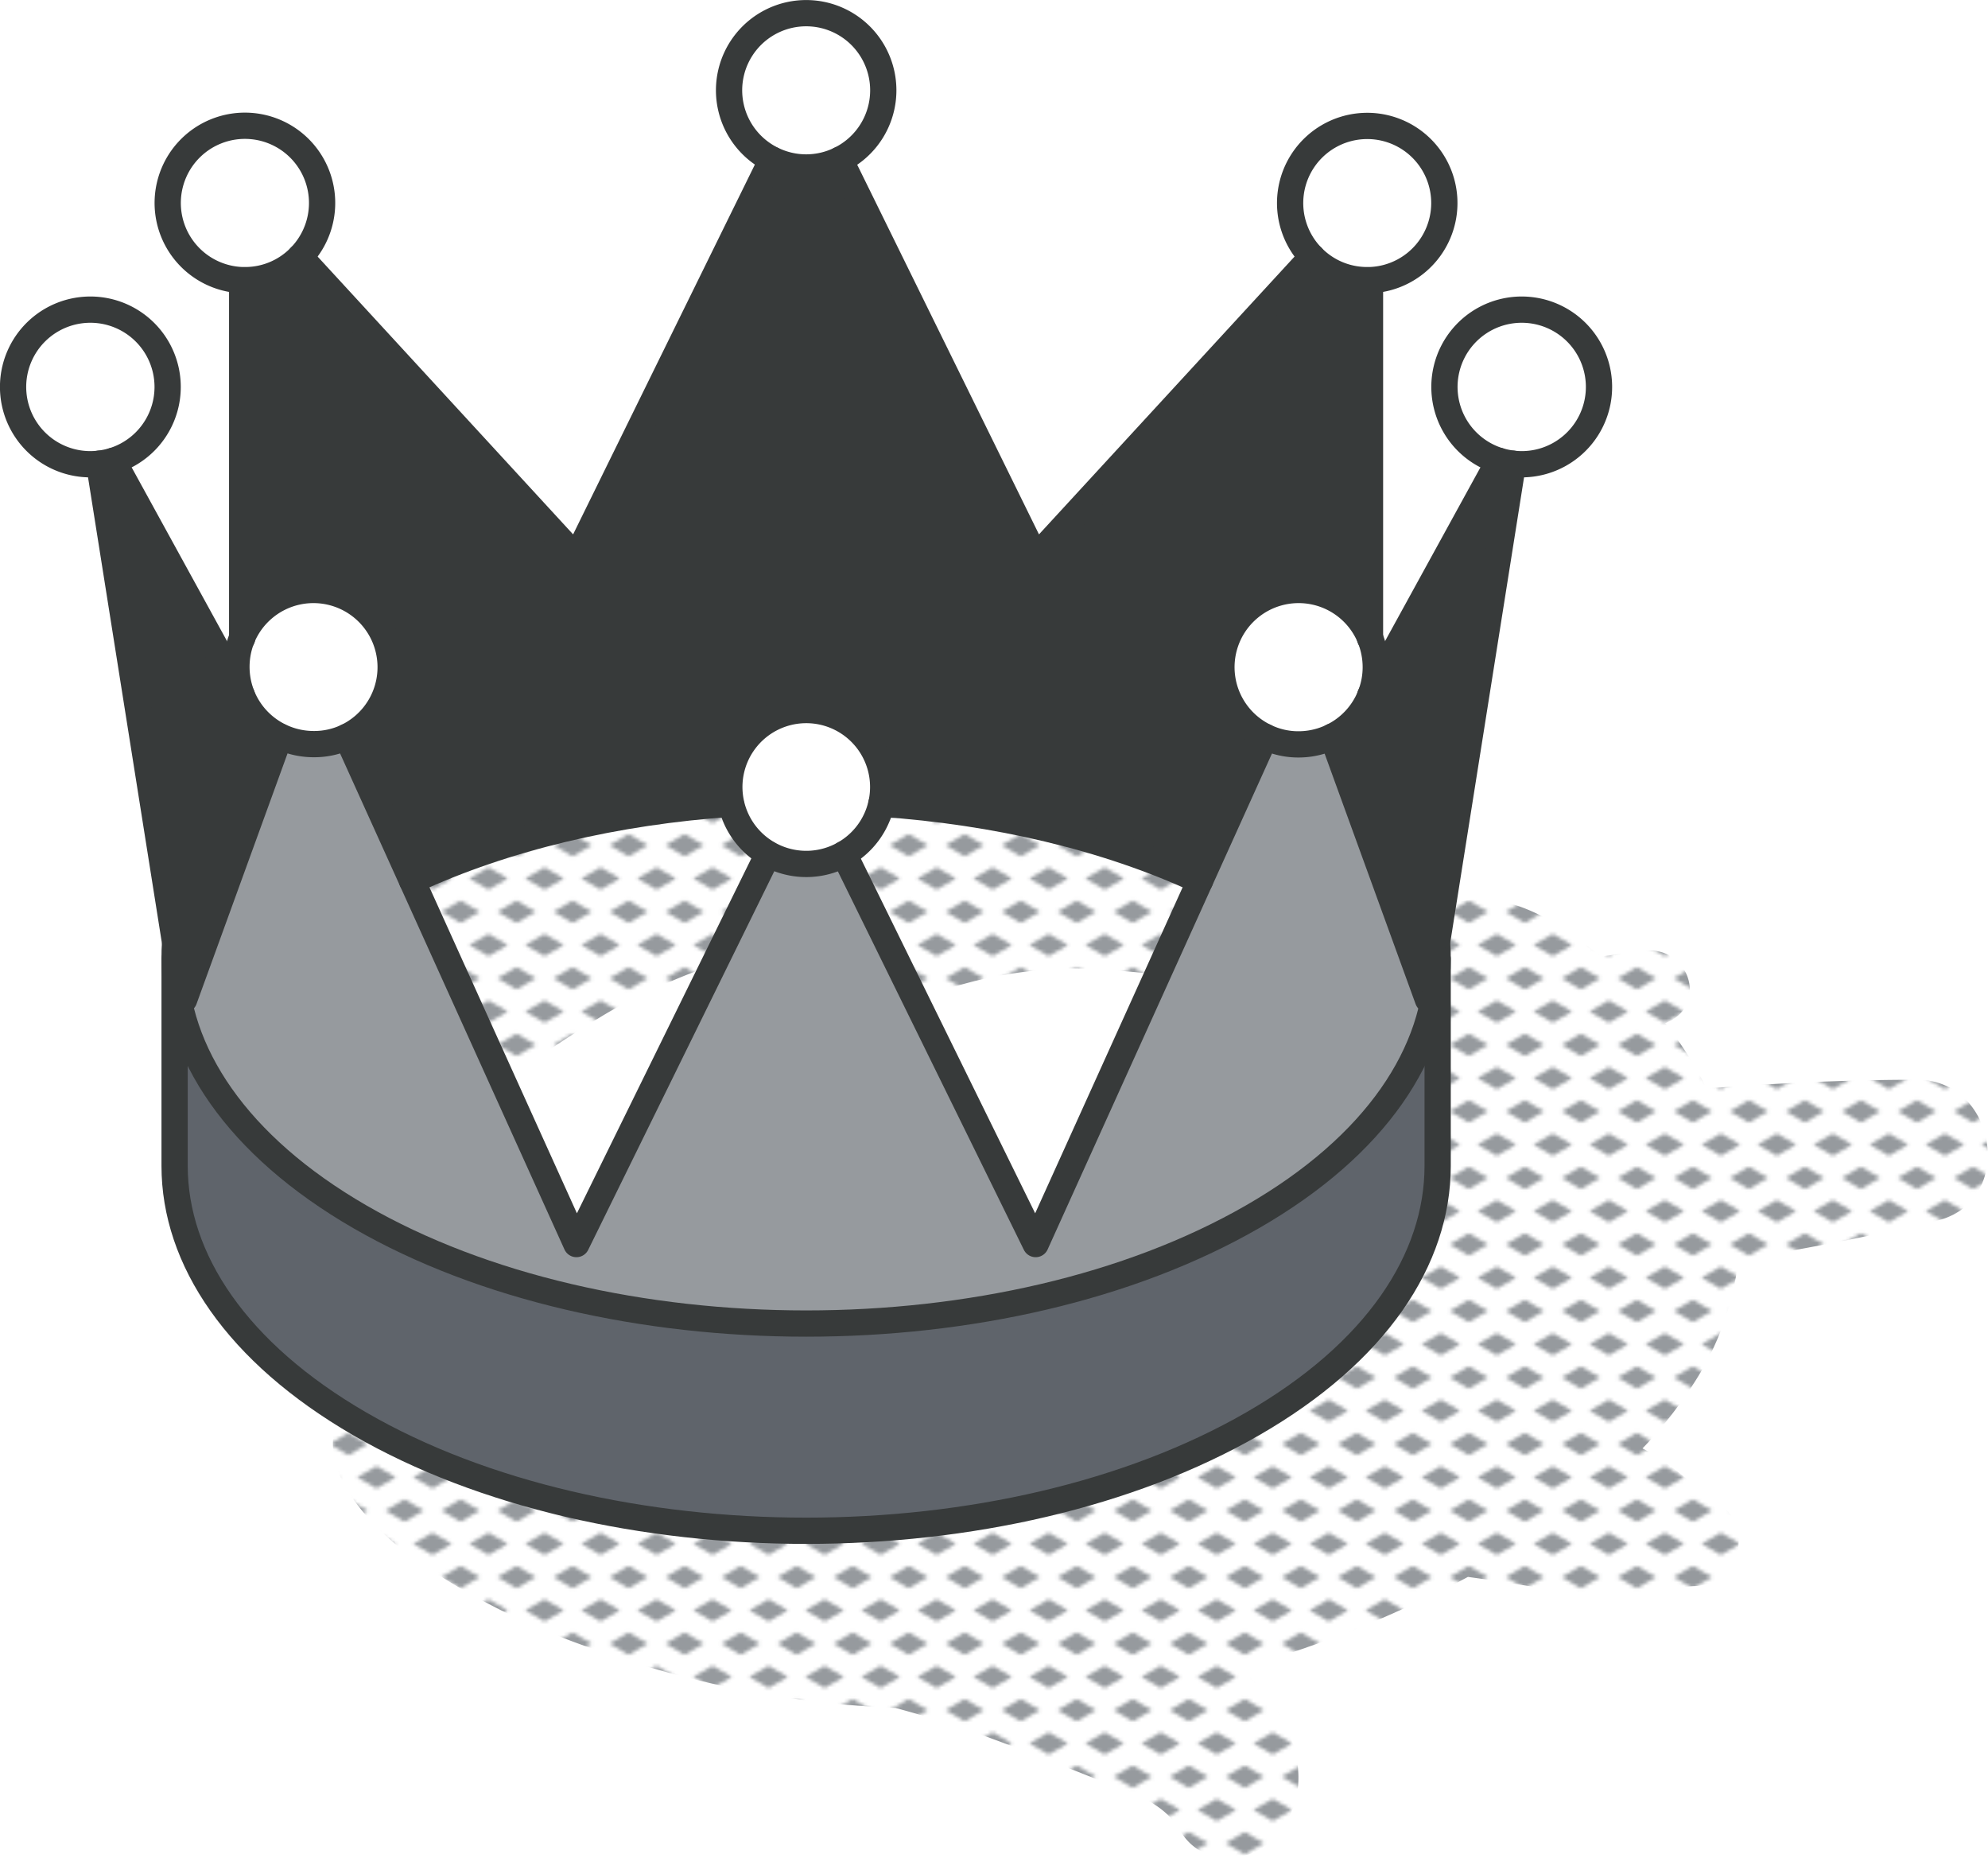
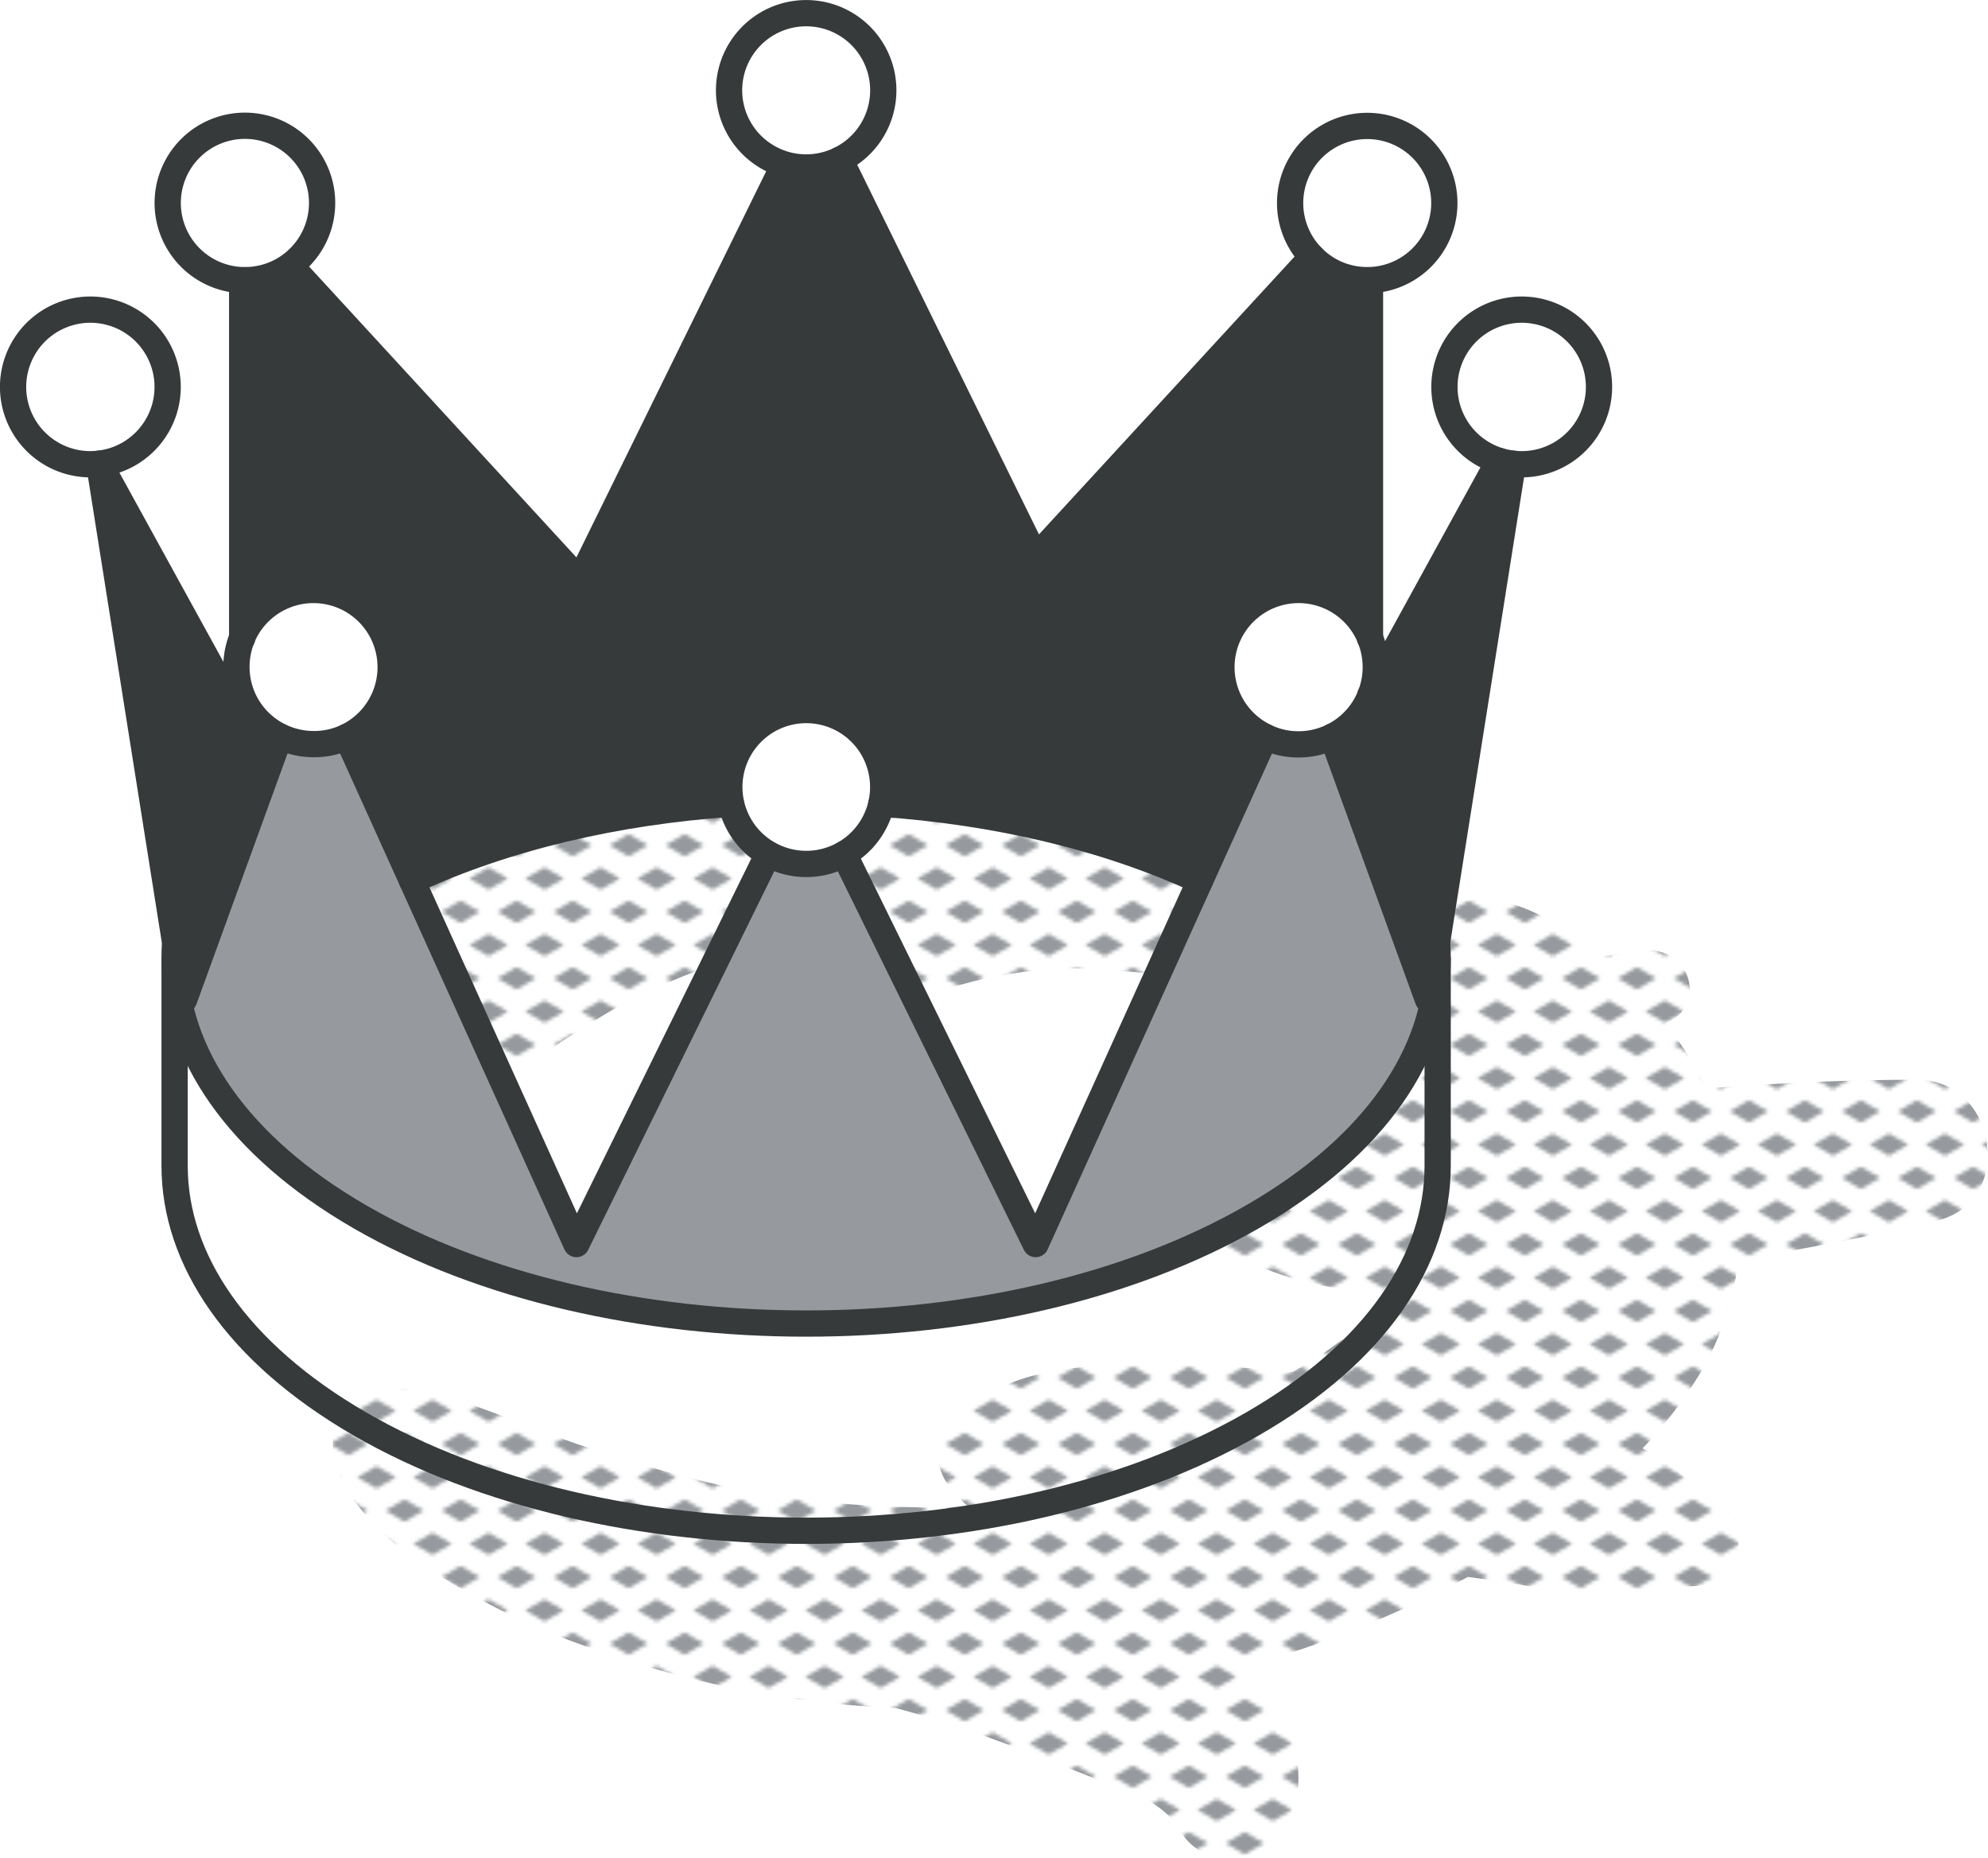
<svg xmlns="http://www.w3.org/2000/svg" viewBox="0 0 227.14 212.28">
  <defs>
    <style>.cls-1,.cls-7{fill:none;}.cls-2{fill:#969a9e;}.cls-3{fill:url(#New_Pattern_Swatch_3);}.cls-4{fill:#fff;}.cls-5{fill:#373a3a;}.cls-6{fill:#5f646b;}.cls-7{stroke:#373a3a;stroke-linecap:round;stroke-linejoin:round;stroke-width:3px;}</style>
    <pattern id="New_Pattern_Swatch_3" data-name="New Pattern Swatch 3" width="16" height="19" patternTransform="translate(-2123.38 -47.85) scale(0.4)" patternUnits="userSpaceOnUse" viewBox="0 0 16 19">
      <rect class="cls-1" width="16" height="19" />
      <polygon class="cls-2" points="16 22.18 10.5 19 16 15.82 21.5 19 16 22.18" />
      <polygon class="cls-2" points="8 12.68 2.5 9.5 8 6.33 13.5 9.5 8 12.68" />
      <polygon class="cls-2" points="0 22.18 -5.5 19 0 15.82 5.5 19 0 22.18" />
      <polygon class="cls-2" points="16 3.18 10.5 0 16 -3.17 21.5 0 16 3.18" />
      <polygon class="cls-2" points="0 3.18 -5.5 0 0 -3.17 5.5 0 0 3.18" />
    </pattern>
  </defs>
  <g id="Layer_2" data-name="Layer 2">
    <g id="icons_design" data-name="icons design">
      <path class="cls-3" d="M45.5,139c5.43,1.66,10.26-4.77,7.35-9.56-1.62-2.69,14.81-12.76,17-14a74.25,74.25,0,0,1,22-8l.44-.08c-1.43,5.24,3.49,11,10,7.89A50.62,50.62,0,0,1,120,110.72c6.42-.53,12.73,1.14,19,.68,8.57-.63,14.22-13.51,4.84-17.89-7.11-3.32-15.27-3.6-23.25-2-2.6-3.32-7.2-4.32-11.48-4.69a71.7,71.7,0,0,0-19,1,9.36,9.36,0,0,0-8-4.32c-9.65.58-18.95,6.27-26.81,11.59a105.31,105.31,0,0,0-21.16,19.16,8.76,8.76,0,0,0,2.77,13.8A11.51,11.51,0,0,0,45.5,139Z" />
      <path class="cls-3" d="M67.78,188.35a116.1,116.1,0,0,0,34.55,6.75c2.45.68,4.85,1.35,7.07,2.11,5.1,1.75,10.12,3.74,15.13,5.73,3.73,1.48,8.26,2.56,10.35,6.22s7.1,4,10.13,1.3c5.56-5,3.44-12.59-.94-17.55a23.27,23.27,0,0,0-2.41-2.35,125.27,125.27,0,0,0,15.06-5.21c3.67-1.55,7.39-3.28,11-5.22.92.13,1.83.25,2.74.39,4,.61,7.93,1.29,11.93,1.66s7.34-.82,11.26-1a5.18,5.18,0,0,0,2.59-9.56c-3.09-2.15-5.33-4.47-8.57-6.17a49.78,49.78,0,0,0,6.11-7.83,32.71,32.71,0,0,0,4.84-13.72c7.58-1.23,15.12-2.69,22.63-4.45,9.11-2.12,7-16.08-2.18-16.11-8.09,0-16.09.38-24.08,1a42.68,42.68,0,0,0-4.73-7.47c5.08-1.93,2.72-9-2.58-8.25l-4.84.65c-5.72-4.89-13.39-9.28-19.85-4.44-3.14,2.36-4.11,5.16-3.79,8l-2.22.43c-9.69,2-18.79,5.93-27.57,10.4-2.53,1.28-1.21,5.07,1.39,5.13,4.15.09,8.29.05,12.42-.19a16.53,16.53,0,0,0-6.8,3.36c-1.68,1.48-1.5,3.75-.72,5.58,2.63,6.22,12.11,9,18.2,9.78,1.58.19,3.17.32,4.75.4a27.76,27.76,0,0,1-3.61,3.91,40.63,40.63,0,0,1-7.42,5.11,144.82,144.82,0,0,0-19.75-.84c-7.6.26-15.64,1.39-20,8.29-1.24,1.95-.56,4.19.76,5.83a13,13,0,0,0,2,2.07,113.61,113.61,0,0,1-28-2.35,164,164,0,0,1-22.85-7.06c-4.5-1.66-17.69-7.67-21-1-3.11,6.41,4.2,13.3,8.87,16.62A83.43,83.43,0,0,0,67.78,188.35Z" />
      <g id="crown">
        <path class="cls-4" d="M173.88,35.41a8.81,8.81,0,0,1,0,17.62,8.6,8.6,0,0,1-1-.06,9.15,9.15,0,0,1-1.59-.33,8.81,8.81,0,0,1,2.61-17.23Z" />
        <path class="cls-5" d="M172.86,53l-9.71,61.21L152.23,84.13a8.83,8.83,0,0,0,4.32-4.68l14.72-26.81A8.31,8.31,0,0,0,172.86,53Z" />
-         <path class="cls-6" d="M164.26,109.53v23.65c0,10.67-7,21.33-21.15,29.47s-32.55,12.21-51,12.21-36.94-4.07-51-12.21-21.16-18.8-21.16-29.47V109.53c0,10.65,7,21.32,21.16,29.46s32.55,12.2,51,12.2,36.93-4.07,51-12.2S164.26,120.18,164.26,109.53Z" />
        <path class="cls-2" d="M164.19,107.62c.05.64.07,1.27.07,1.91,0,10.65-7,21.32-21.15,29.46s-32.55,12.2-51,12.2-36.94-4.07-51-12.2-21.16-18.81-21.16-29.46c0-.64,0-1.27.08-1.91l1,6.56L32,84.13a8.85,8.85,0,0,0,3.88.9,8.66,8.66,0,0,0,3.8-.87l26.22,58,21.9-44.55a8.88,8.88,0,0,0,4.34,1.13,8.78,8.78,0,0,0,4.33-1.13l21.9,44.55,26.22-58a8.66,8.66,0,0,0,3.8.87,8.85,8.85,0,0,0,3.88-.9l10.92,30.05Z" />
        <path class="cls-4" d="M156.25,14.42A8.81,8.81,0,0,1,156.53,32h-.28a8.84,8.84,0,0,1-8.82-8.82A8.82,8.82,0,0,1,156.25,14.42Z" />
        <path class="cls-4" d="M156.53,72.9a8.91,8.91,0,0,1,.64,3.31,8.73,8.73,0,0,1-.62,3.24,8.82,8.82,0,0,1-8.2,5.58,8.66,8.66,0,0,1-3.8-.87,8.82,8.82,0,1,1,12-11.26Z" />
        <path class="cls-5" d="M156.53,32V72.9a8.82,8.82,0,1,0-12,11.26l-7.44,16.45c-10.77-5-23.42-7.9-36.41-8.8a8.82,8.82,0,1,0-17.42-1.93,8.22,8.22,0,0,0,.22,1.93c-13,.9-25.65,3.83-36.42,8.8L39.64,84.16a8.82,8.82,0,1,0-12-11.26V32h.27a8.75,8.75,0,0,0,6.35-2.7L65.86,63.67,88.2,18.22a8.77,8.77,0,0,0,7.78,0l22.35,45.45,31.58-34.32a8.73,8.73,0,0,0,6.34,2.7Z" />
        <path class="cls-4" d="M100.91,89.88a8.79,8.79,0,0,1-8.81,8.81,8.77,8.77,0,0,1-8.6-6.88,8.81,8.81,0,1,1,17.41-1.93Z" />
        <path class="cls-4" d="M92.1,1.5A8.81,8.81,0,0,1,96,18.22a8.77,8.77,0,0,1-7.78,0A8.81,8.81,0,0,1,92.1,1.5Z" />
        <path class="cls-4" d="M35.84,67.39a8.82,8.82,0,0,1,3.8,16.77,8.66,8.66,0,0,1-3.8.87,8.82,8.82,0,0,1-8.2-5.58,8.89,8.89,0,0,1,0-6.55A8.82,8.82,0,0,1,35.84,67.39Z" />
        <path class="cls-4" d="M27.94,14.42a8.82,8.82,0,1,1,0,17.63h-.27a8.81,8.81,0,0,1,.27-17.62Z" />
        <path class="cls-5" d="M32,84.13,21,114.18,11.33,53a8.31,8.31,0,0,0,1.59-.33L27.64,79.45A8.83,8.83,0,0,0,32,84.13Z" />
        <path class="cls-4" d="M10.31,35.41a8.81,8.81,0,0,1,2.61,17.23,9.15,9.15,0,0,1-1.59.33,8.6,8.6,0,0,1-1,.06,8.81,8.81,0,0,1,0-17.62Z" />
        <polyline class="cls-7" points="87.76 97.56 65.86 142.11 39.64 84.16" />
        <polyline class="cls-7" points="96.43 97.56 118.33 142.11 144.55 84.16" />
        <polyline class="cls-7" points="31.96 84.13 21.04 114.18 11.33 52.97" />
        <polyline class="cls-7" points="152.23 84.13 163.15 114.18 172.86 52.97" />
-         <line class="cls-7" x1="12.92" y1="52.64" x2="27.64" y2="79.45" />
        <line class="cls-7" x1="171.27" y1="52.64" x2="156.55" y2="79.45" />
        <line class="cls-7" x1="27.67" y1="72.9" x2="27.67" y2="32.04" />
        <line class="cls-7" x1="156.53" y1="72.9" x2="156.53" y2="32.04" />
-         <polyline class="cls-7" points="34.29 29.35 65.86 63.67 88.2 18.23" />
        <polyline class="cls-7" points="149.91 29.35 118.33 63.67 95.98 18.23" />
        <path class="cls-7" d="M164.19,107.62c.05.64.07,1.27.07,1.91,0,10.65-7,21.32-21.15,29.46s-32.55,12.2-51,12.2-36.94-4.07-51-12.2-21.16-18.81-21.16-29.46c0-.64,0-1.27.08-1.91" />
        <path class="cls-7" d="M47.08,100.61c10.77-5,23.43-7.9,36.42-8.8" />
        <path class="cls-7" d="M137.11,100.61c-10.77-5-23.42-7.9-36.41-8.8" />
        <path class="cls-7" d="M164.26,109.53v23.65c0,10.67-7,21.33-21.15,29.47s-32.55,12.21-51,12.21-36.94-4.07-51-12.21-21.16-18.8-21.16-29.47V109.53" />
        <path class="cls-7" d="M96,18.22a8.81,8.81,0,1,0-7.78,0,8.77,8.77,0,0,0,7.78,0Z" />
        <path class="cls-7" d="M34.29,29.35A8.82,8.82,0,1,0,27.67,32h.27A8.75,8.75,0,0,0,34.29,29.35Z" />
        <path class="cls-7" d="M149.91,29.35A8.81,8.81,0,1,1,156.53,32h-.28A8.75,8.75,0,0,1,149.91,29.35Z" />
        <path class="cls-7" d="M39.64,84.16a8.82,8.82,0,1,0-12-11.26,8.89,8.89,0,0,0,0,6.55A8.82,8.82,0,0,0,35.84,85,8.66,8.66,0,0,0,39.64,84.16Z" />
        <path class="cls-7" d="M144.55,84.16a8.82,8.82,0,1,1,12-11.26,8.91,8.91,0,0,1,.64,3.31,8.73,8.73,0,0,1-.62,3.24,8.82,8.82,0,0,1-8.2,5.58A8.66,8.66,0,0,1,144.55,84.16Z" />
        <path class="cls-7" d="M12.92,52.64a8.83,8.83,0,1,0-2.61.39,8.6,8.6,0,0,0,1-.06A9.15,9.15,0,0,0,12.92,52.64Z" />
        <path class="cls-7" d="M171.27,52.64a8.83,8.83,0,1,1,2.61.39,8.6,8.6,0,0,1-1-.06A9.15,9.15,0,0,1,171.27,52.64Z" />
        <path class="cls-7" d="M100.7,91.81a8.79,8.79,0,1,0-4.27,5.75A8.78,8.78,0,0,0,100.7,91.81Z" />
      </g>
    </g>
  </g>
</svg>